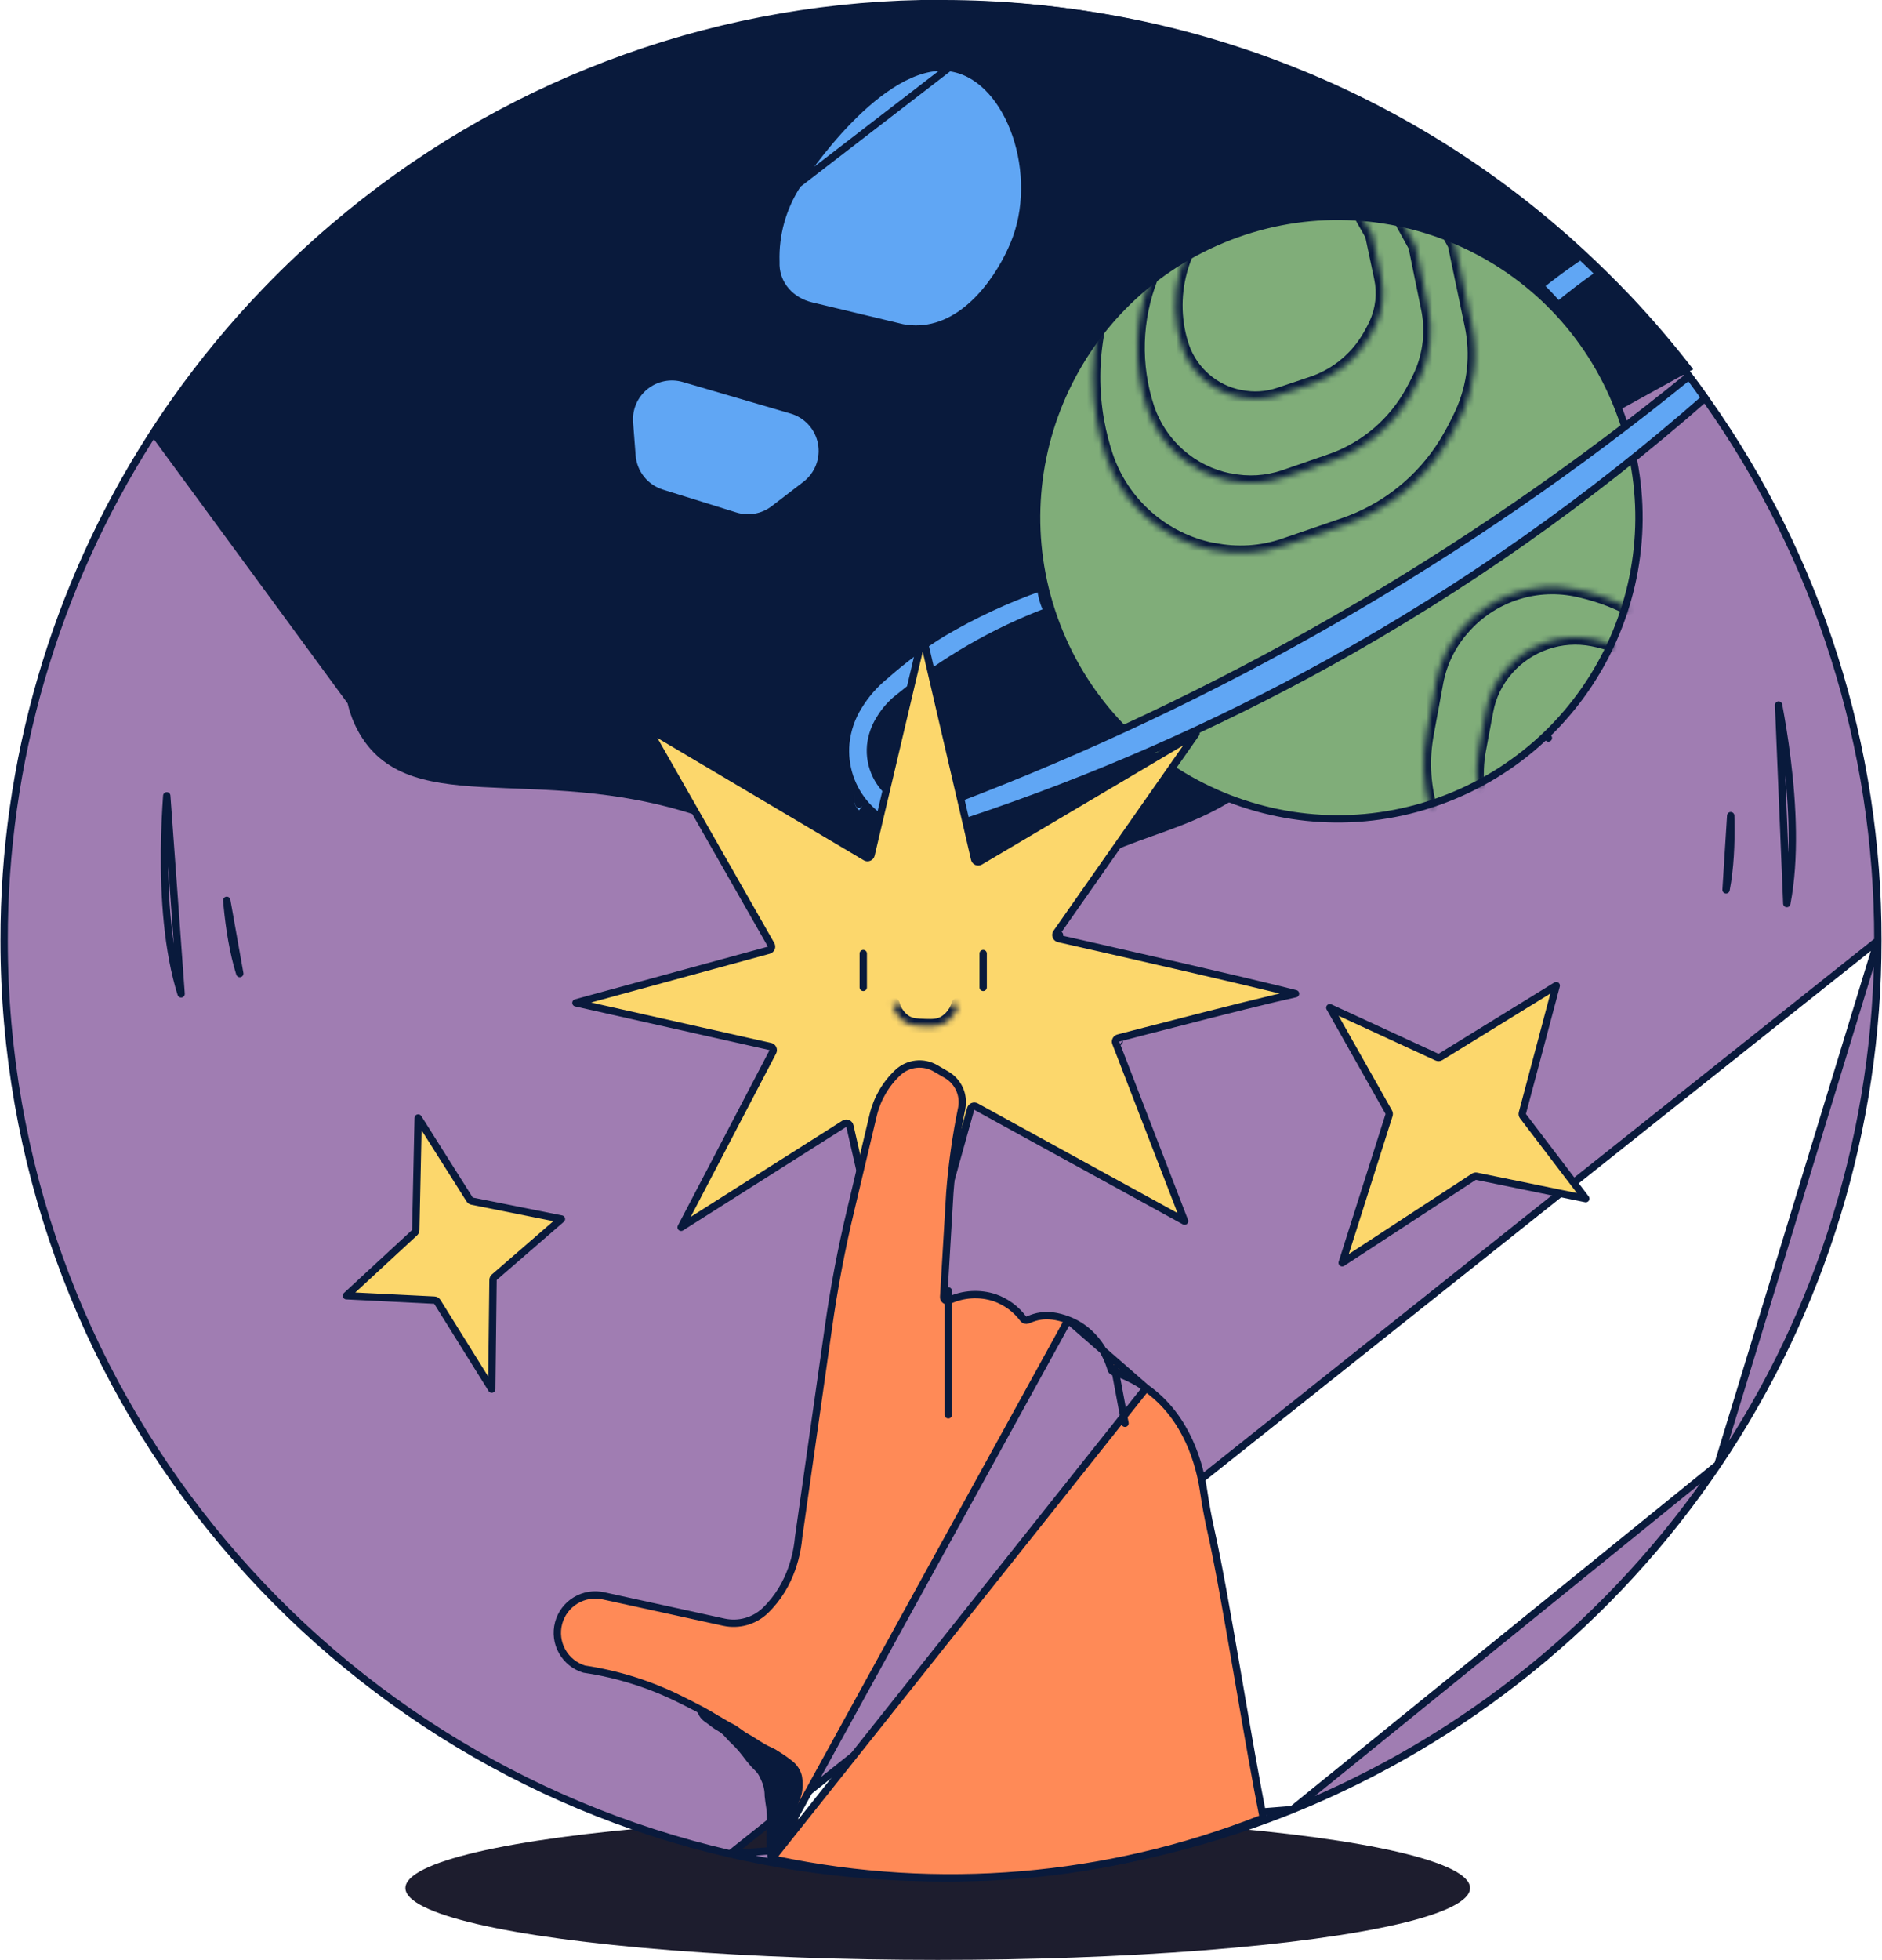
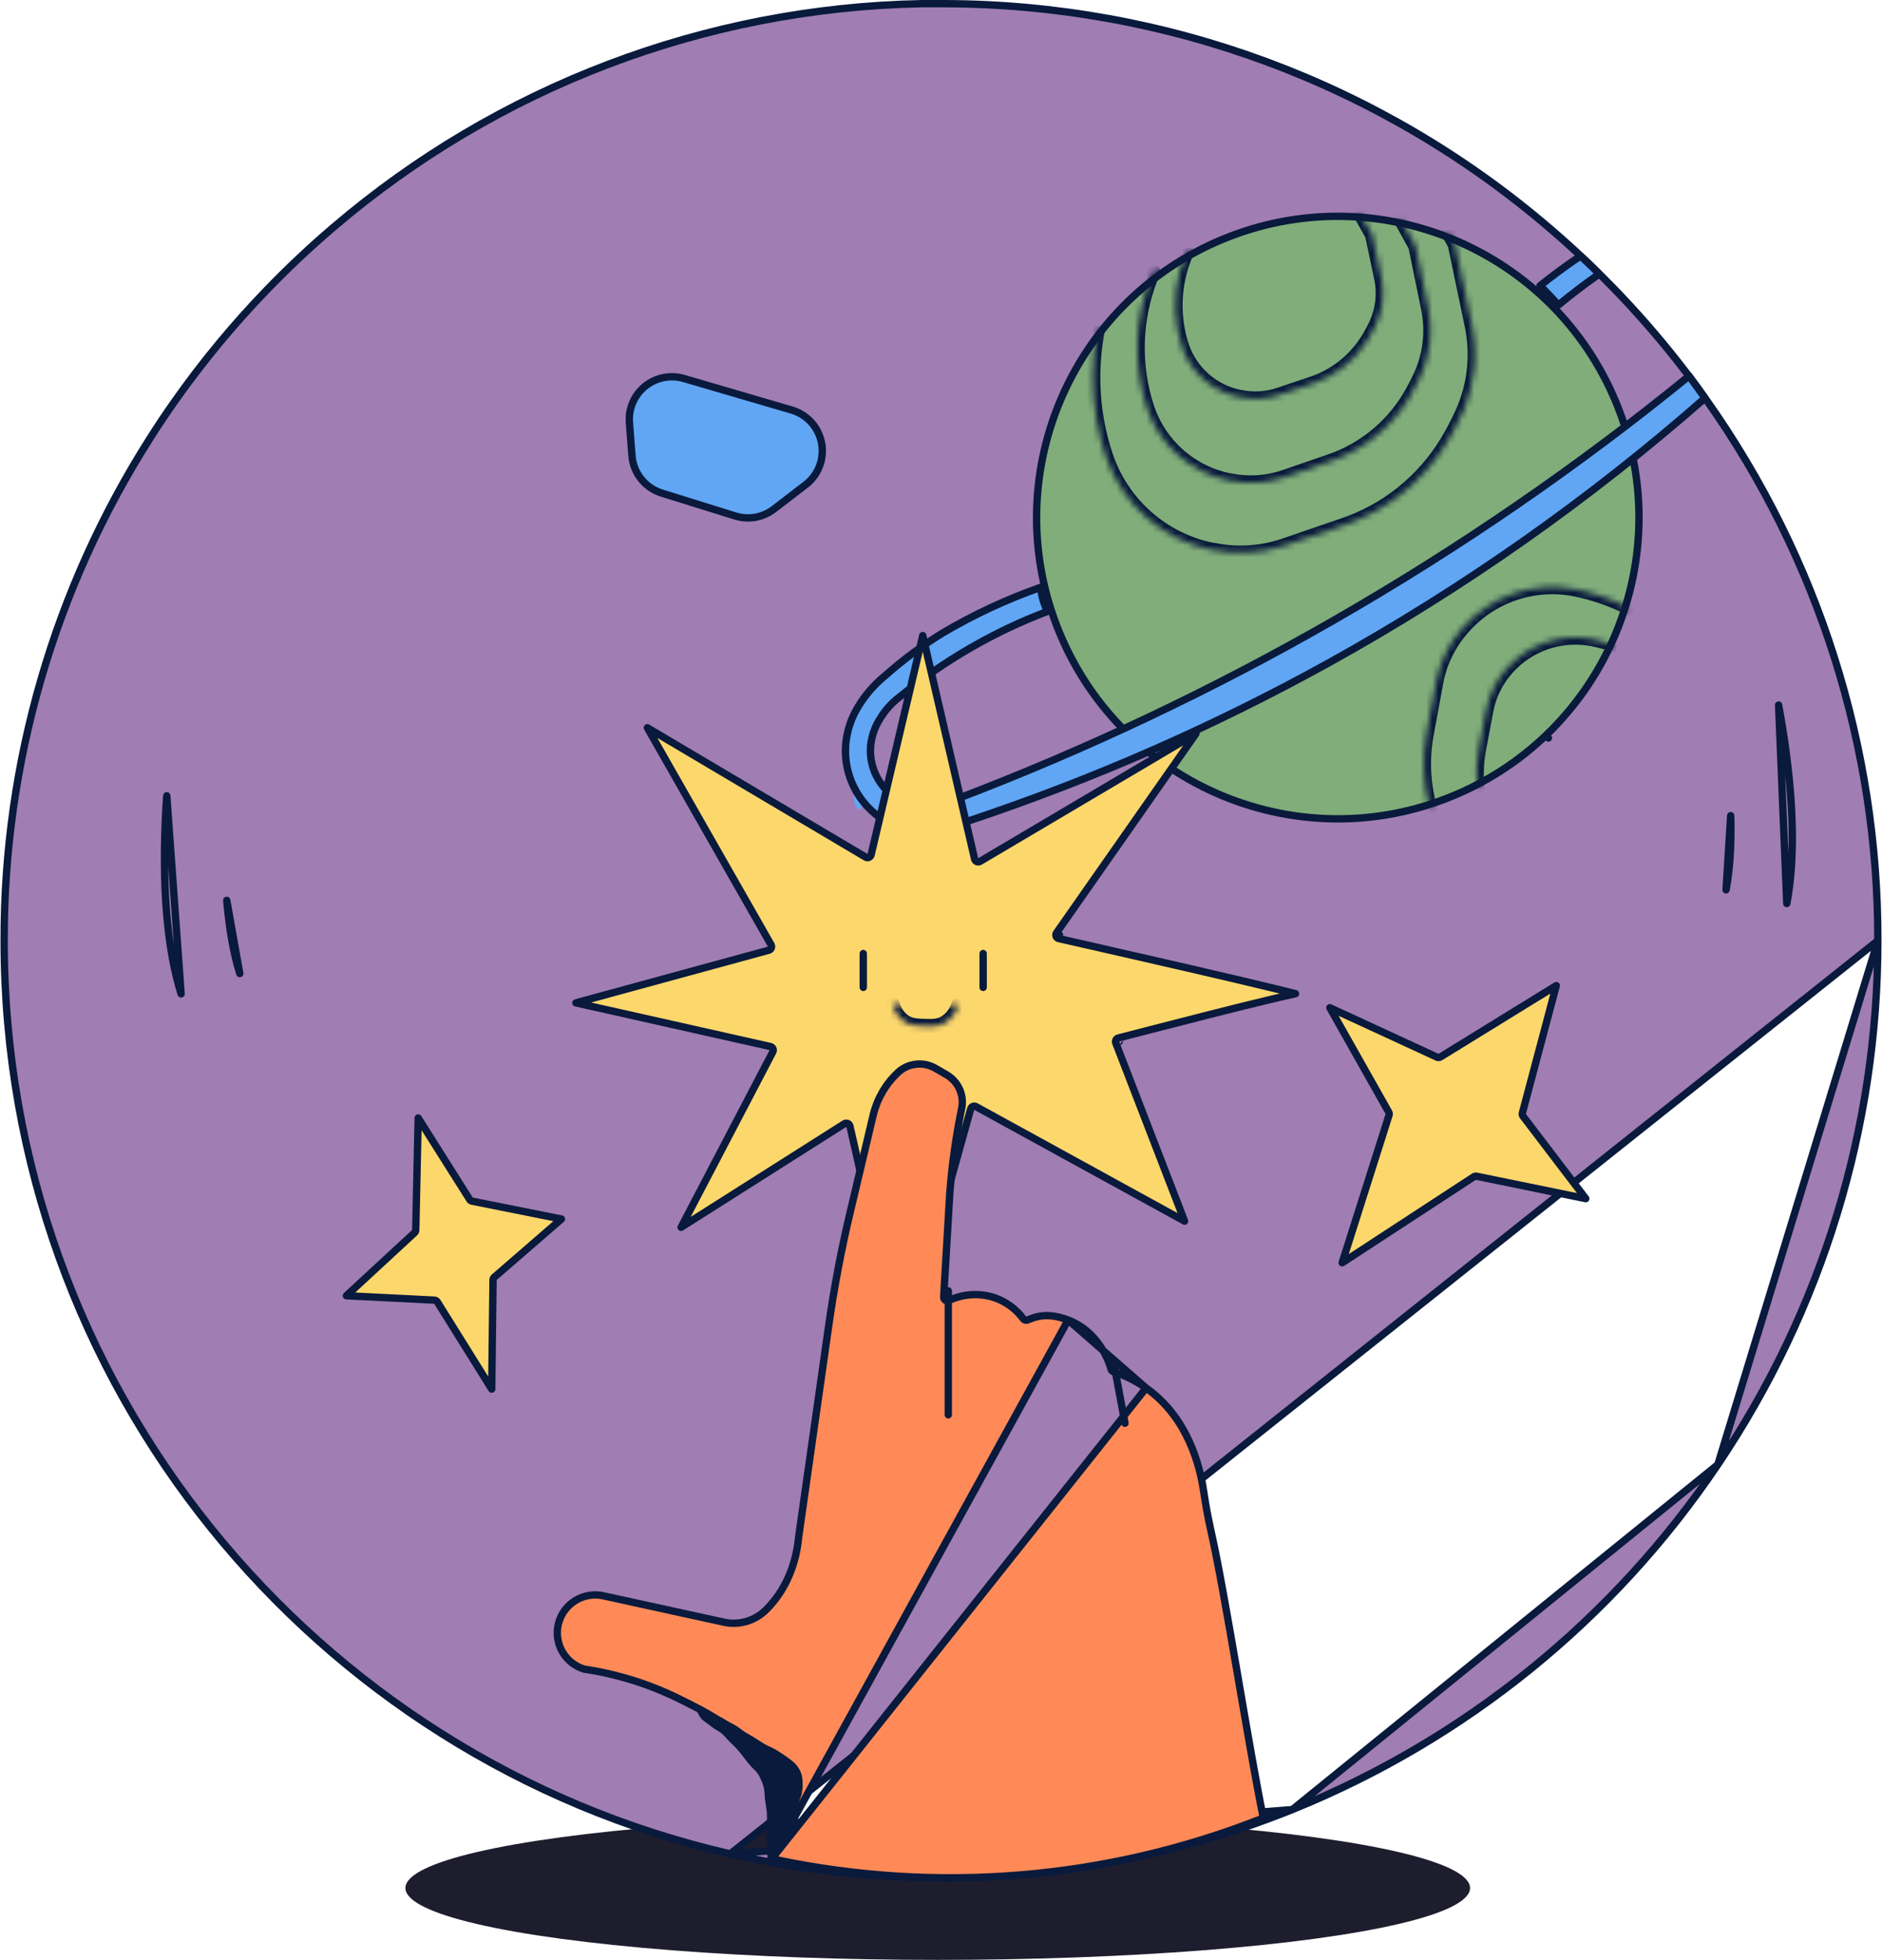
<svg xmlns="http://www.w3.org/2000/svg" width="316" height="329" viewBox="0 0 316 329" fill="none">
  <ellipse cx="157.452" cy="316.937" rx="89.378" ry="12.063" fill="#1D1D2E" />
  <path d="M315.302 157.902V157.901C315.36 125.45 305.335 93.784 286.614 67.279C285.51 65.717 284.384 64.184 283.224 62.665L283.221 62.661L282.992 62.355C282.991 62.354 282.99 62.353 282.99 62.353C279.678 58.035 276.148 53.89 272.413 49.934L272.413 49.934C271.321 48.776 270.212 47.639 269.088 46.524L269.085 46.521C267.764 45.195 266.421 43.905 265.058 42.649C265.052 42.643 265.046 42.638 265.04 42.632C264.881 42.473 264.722 42.327 264.551 42.17L264.549 42.168C263.096 40.823 261.613 39.508 260.099 38.224L260.097 38.223C231.808 14.027 195.827 0.696 158.602 0.617H158.031H158.028H158.025H158.022H158.02H158.017H158.014H158.011H158.008H158.006H158.003H158H157.997H157.994H157.992H157.989H157.986H157.983H157.98H157.978H157.975H157.972H157.969H157.966H157.964H157.961H157.958H157.955H157.952H157.949H157.947H157.944H157.941H157.938H157.935H157.933H157.93H157.927H157.924H157.921H157.919H157.916H157.913H157.91H157.907H157.905H157.902H157.899H157.896H157.893H157.891H157.888H157.885H157.882H157.879H157.877H157.874H157.871H157.868H157.865H157.863H157.86H157.857H157.854H157.852H157.849H157.846H157.843H157.84H157.838H157.835H157.832H157.829H157.826H157.824H157.821H157.818H157.815H157.812H157.81H157.807H157.804H157.801H157.798H157.796H157.793H157.79H157.787H157.785H157.782H157.779H157.776H157.773H157.771H157.768H157.765H157.762H157.759H157.757H157.754H157.751H157.748H157.746H157.743H157.74H157.737H157.734H157.732H157.729H157.726H157.723H157.721H157.718H157.715H157.712H157.709H157.707H157.704H157.701H157.698H157.695H157.693H157.69H157.687H157.684H157.682H157.679H157.676H157.673H157.67H157.668H157.665H157.662H157.659H157.657H157.654H157.651H157.648H157.645H157.643H157.64H157.637H157.634H157.632H157.629H157.626H157.623H157.621H157.618H157.615H157.612H157.609H157.607H157.604H157.601H157.598H157.596H157.593H157.59H157.587H157.585H157.582H157.579H157.576H157.573H157.571H157.568H157.565H157.562H157.56H157.557H157.554H157.551H157.549H157.546H157.543H157.54H157.537H157.535H157.532H157.529H157.526H157.524H157.521H157.518H157.515H157.513H157.51H157.507H157.504H157.502H157.499H157.496H157.493H157.49H157.488H157.485H157.482H157.479H157.477H157.474H157.471H157.468H157.466H157.463H157.46H157.457H157.455H157.452H157.449H157.446H157.444H157.441H157.438H157.435H157.432H157.43H157.427H157.424H157.421H157.419H157.416H157.413H157.41H157.408H157.405H157.402H157.399H157.397H157.394H157.391H157.388H157.386H157.383H157.38H157.377H157.375H157.372H157.369H157.366H157.364H157.361H157.358H157.355H157.353H157.35H157.347H157.344H157.342H157.339H157.336H157.333H157.331H157.328H157.325H157.322H157.32H157.317H157.314H157.311H157.309H157.306H157.303H157.3H157.298H157.295H157.292H157.289H157.287H157.284H157.281H157.278H157.276H157.273H157.27H157.267H157.265H157.262H157.259H157.256H157.254H157.251H157.248H157.245H157.243H157.24H157.237H157.234H157.232H157.229H157.226H157.223H157.221H157.218H157.215H157.212H157.21H157.207H157.204H157.201H157.199H157.196H157.193H157.19H157.188H157.185H157.182H157.179H157.177H157.174H157.171H157.168H157.166H157.163H157.16H157.157H157.155H157.152H157.149H157.147H157.144H157.141H157.138H157.136H157.133H157.13H157.127H157.125H157.122H157.119H157.116H157.114H157.111H157.108H157.105H157.103H157.1H157.097H157.094H157.092H157.089H157.086H157.083H157.081H157.078H157.075H157.073H157.07H157.067H157.064H157.062H157.059H157.056H157.053H157.051H157.048H157.045H157.042H157.04H157.037H157.034H157.031H157.029H157.026H157.023H157.02H157.018H157.015H157.012H157.01H157.007H157.004H157.001H156.999H156.996H156.993H156.99H156.988H156.985H156.982H156.979H156.977H156.974H156.971H156.968H156.966H156.963H156.96H156.958H156.955H156.952H156.949H156.947H156.944H156.941H156.938H156.936H156.933H156.93H156.927H156.925H156.922H156.919H156.917H156.914H156.911H156.908H156.906H156.903H156.9H156.897H156.895H156.892H156.889H156.886H156.884H156.881H156.878H156.876H156.873H156.87H156.867H156.865H156.862H156.859H156.856H156.854H156.851H156.848H156.845H156.843H156.84H156.837H156.835H156.832H156.829H156.826H156.824H156.821H156.818H156.815H156.813H156.81H156.807H156.804H156.802H156.799H156.796H156.794H156.791H156.788H156.785H156.783H156.78H156.777H156.774H156.772H156.769H156.766H156.763H156.761H156.758H156.755H156.753H156.75H156.747H156.744H156.742H156.739H156.736H156.733H156.731H156.728H156.725H156.723H156.72H156.717H156.714H156.712H156.709H156.706H156.703H156.701H156.698H156.695H156.692H156.69H156.687H156.684H156.682H156.679H156.676H156.673H156.671H156.668H156.665H156.662H156.66H156.657H156.654H156.652H156.649H156.646H156.643H156.641H156.638H156.635H156.632H156.63H156.627H156.624H156.621H156.619H154.655C118.418 1.336 83.553 14.599 56 38.145L55.999 38.146C52.07 41.494 48.319 45.022 44.746 48.731L44.746 48.731C39.114 54.568 33.941 60.83 29.272 67.461L29.272 67.462C27.866 69.454 26.509 71.484 25.201 73.551L25.2 73.552C9.151 98.747 0.649 128.008 0.696 157.88L0.696 157.881C0.696 232.615 52.776 295.155 122.615 311.206L315.302 157.902ZM315.302 157.902C315.306 189.243 305.949 219.871 288.432 245.86M315.302 157.902L288.432 245.86M288.432 245.86C270.916 271.849 246.037 292.014 216.986 303.771L288.432 245.86ZM123.992 311.516L122.618 311.206L216.984 303.772L216.777 303.855L216.774 303.856L215.669 304.292C187.002 315.535 155.676 318.162 125.536 311.853L125.532 311.852C125.016 311.748 124.506 311.636 123.996 311.517L123.992 311.516Z" fill="#A07DB2" stroke="#091A3C" stroke-width="1.233" stroke-linecap="round" stroke-linejoin="round" />
-   <path d="M284.3 61.994L260.449 75.163C253.96 84.342 243.079 89.772 234.055 92.547L228.979 95.865C227.362 106.795 223.33 120.479 212.4 130.223C199.69 141.577 187.122 139.092 175.196 150.467C168.841 156.546 162.126 167.06 160.644 186.526C159.076 178.435 154.854 163.303 142.024 151.222C140.57 149.852 133.975 143.766 122.557 138.965C93.989 126.961 71.013 138.011 61.262 124.539C59.877 122.597 58.893 120.398 58.367 118.072L25.513 73.292C26.826 71.216 28.189 69.177 29.601 67.177C34.289 60.52 39.482 54.233 45.135 48.374C48.722 44.655 52.488 41.125 56.433 37.783C84.096 14.142 119.101 0.826 155.482 0.106H157.452C157.918 0.106 158.384 0.106 158.864 0.106H159.436C196.808 0.185 232.93 13.569 261.331 37.86C262.852 39.15 264.342 40.471 265.801 41.821C268.517 44.33 271.148 46.919 273.695 49.588C277.439 53.541 280.979 57.681 284.3 61.994Z" fill="#091A3C" />
  <path d="M123.448 86.613L123.447 86.613L111.112 82.772C111.112 82.772 111.112 82.772 111.112 82.772C109.748 82.346 108.543 81.522 107.652 80.405C106.761 79.288 106.225 77.93 106.113 76.506C106.113 76.506 106.113 76.505 106.113 76.505L105.683 70.93C105.683 70.93 105.683 70.929 105.683 70.929C105.597 69.778 105.791 68.623 106.249 67.564C106.707 66.504 107.414 65.571 108.311 64.844C109.208 64.117 110.267 63.618 111.399 63.389C112.53 63.161 113.7 63.21 114.809 63.532C114.809 63.532 114.809 63.532 114.809 63.532L132.912 68.828L132.913 68.828C134.18 69.196 135.321 69.907 136.209 70.883C137.097 71.858 137.697 73.061 137.944 74.356C138.191 75.653 138.075 76.991 137.608 78.225C137.141 79.459 136.342 80.539 135.3 81.347C135.3 81.347 135.299 81.347 135.299 81.348L129.949 85.456L129.948 85.456C129.038 86.157 127.971 86.628 126.84 86.83C125.708 87.031 124.545 86.957 123.448 86.613Z" fill="#60A6F4" stroke="#091A3C" stroke-width="1.233" stroke-linecap="round" stroke-linejoin="round" />
-   <path d="M133.901 30.957C133.886 30.997 133.867 31.034 133.844 31.07C131.377 34.894 130.133 39.379 130.277 43.927C130.277 43.934 130.278 43.94 130.278 43.947V44.563C130.405 47.784 132.732 50.523 136.23 51.361L151.483 55.016C152.92 55.295 154.395 55.312 155.838 55.067L155.839 55.067C159.709 54.412 162.959 51.909 165.488 48.889C168.014 45.872 169.768 42.399 170.655 39.932L170.655 39.931C172.781 34.041 172.384 27.149 170.205 21.584C168.018 15.998 164.114 11.917 159.356 11.345L133.901 30.957ZM133.901 30.957L133.913 30.925M133.901 30.957L133.913 30.925M133.913 30.925C134.391 30.188 137.786 25.044 142.523 20.195C144.96 17.7 147.734 15.302 150.631 13.621C153.531 11.938 156.501 11.003 159.356 11.344L133.913 30.925Z" fill="#60A6F4" stroke="#091A3C" stroke-width="1.233" stroke-linecap="round" stroke-linejoin="round" />
-   <path d="M132.944 153.016C133.876 153.531 134.081 153.171 135.013 153.686C135.945 154.202 136.793 155.346 137.76 155.204C138.856 154.989 139.863 154.453 140.655 153.665C141.33 152.819 141.732 151.787 141.806 150.707H141.933C142.143 149.801 142.126 148.858 141.883 147.96C141.552 147.19 140.471 146.731 139.765 146.223C138.911 145.609 138.523 146.152 137.647 145.517C136.644 144.811 135.776 143.646 134.632 143.801C133.327 143.933 132.109 144.515 131.186 145.446C131.116 145.538 131.892 146.152 131.786 146.244C131.179 146.986 130.565 147.656 130.473 148.504C130.49 149.395 130.773 150.26 131.285 150.989C131.61 151.823 132.191 152.532 132.944 153.016Z" fill="#60A6F4" />
+   <path d="M132.944 153.016C133.876 153.531 134.081 153.171 135.013 153.686C135.945 154.202 136.793 155.346 137.76 155.204C138.856 154.989 139.863 154.453 140.655 153.665C141.33 152.819 141.732 151.787 141.806 150.707H141.933C142.143 149.801 142.126 148.858 141.883 147.96C141.552 147.19 140.471 146.731 139.765 146.223C138.911 145.609 138.523 146.152 137.647 145.517C136.644 144.811 135.776 143.646 134.632 143.801C133.327 143.933 132.109 144.515 131.186 145.446C131.179 146.986 130.565 147.656 130.473 148.504C130.49 149.395 130.773 150.26 131.285 150.989C131.61 151.823 132.191 152.532 132.944 153.016Z" fill="#60A6F4" />
  <path d="M141.301 148.169C141.477 148.848 141.509 149.556 141.396 150.246C141.279 150.35 141.202 150.498 141.191 150.665C141.126 151.608 140.779 152.51 140.195 153.253C139.498 153.937 138.616 154.404 137.658 154.596C137.444 154.622 137.174 154.517 136.74 154.196C136.601 154.093 136.47 153.988 136.329 153.875C136.251 153.811 136.169 153.746 136.081 153.676C135.849 153.494 135.59 153.301 135.312 153.147C134.751 152.837 134.381 152.784 134.062 152.74L134.051 152.739C133.811 152.706 133.615 152.679 133.26 152.486C132.625 152.073 132.135 151.471 131.86 150.765C131.842 150.719 131.818 150.675 131.79 150.635C131.356 150.017 131.113 149.287 131.091 148.533C131.128 148.255 131.249 147.98 131.452 147.673C131.629 147.403 131.844 147.143 132.091 146.844C132.143 146.782 132.196 146.718 132.25 146.651C132.367 146.521 132.411 146.363 132.413 146.231C132.415 146.1 132.377 145.997 132.355 145.946C132.311 145.842 132.247 145.757 132.211 145.712C132.159 145.645 132.094 145.574 132.033 145.51C132.791 144.896 133.715 144.513 134.694 144.415C134.701 144.414 134.708 144.413 134.715 144.412C135.042 144.368 135.378 144.499 135.825 144.831C136.03 144.984 136.234 145.159 136.46 145.352C136.477 145.367 136.495 145.382 136.512 145.397C136.75 145.601 137.012 145.824 137.288 146.019C137.561 146.216 137.814 146.334 138.062 146.403C138.3 146.469 138.512 146.483 138.666 146.493L138.674 146.493L138.686 146.494C138.959 146.512 139.125 146.522 139.405 146.724C139.603 146.866 139.821 147.001 140.024 147.126C140.037 147.133 140.049 147.141 140.061 147.148C140.257 147.269 140.442 147.383 140.616 147.502C140.978 147.751 141.2 147.965 141.301 148.169Z" stroke="#091A3C" stroke-width="1.233" stroke-linecap="round" stroke-linejoin="round" />
  <path d="M144.249 136.006L144.955 135.067C145.626 135.575 146.113 136.564 146.854 136.38C147.271 136.248 147.656 136.033 147.988 135.748C148.319 135.462 148.589 135.113 148.782 134.721L148.605 134.643C148.821 134.214 148.916 133.734 148.881 133.255C148.847 132.776 148.683 132.315 148.409 131.921C148.134 131.527 147.758 131.214 147.32 131.016C146.883 130.818 146.4 130.742 145.922 130.795L145.958 131.212C144.75 131.296 143.797 131.784 143.507 132.751C143.218 133.718 143.289 135.272 144.249 136.006Z" fill="#60A6F4" />
-   <path d="M146.426 131.613C146.475 131.555 146.513 131.49 146.538 131.42C146.719 131.449 146.897 131.501 147.066 131.578C147.402 131.73 147.691 131.971 147.903 132.274C148.114 132.577 148.24 132.931 148.266 133.3C148.293 133.668 148.22 134.037 148.054 134.367C147.985 134.505 147.97 134.664 148.012 134.812C147.89 134.984 147.746 135.142 147.585 135.28C147.324 135.506 147.02 135.677 146.693 135.785C146.652 135.791 146.555 135.779 146.306 135.539C146.212 135.448 146.123 135.352 146.02 135.241C145.976 135.194 145.93 135.144 145.88 135.09C145.724 134.924 145.538 134.736 145.327 134.576C145.197 134.477 145.032 134.434 144.87 134.456C144.707 134.479 144.561 134.565 144.462 134.696L144.222 135.016C144.127 134.826 144.058 134.606 144.017 134.363C143.932 133.858 143.98 133.323 144.098 132.928C144.279 132.325 144.898 131.904 146.001 131.827C146.165 131.815 146.318 131.738 146.426 131.613Z" stroke="#091A3C" stroke-width="1.233" stroke-linecap="round" stroke-linejoin="round" />
  <path d="M271.335 67.537C282.021 93.335 269.77 122.911 243.972 133.597C218.174 144.283 188.597 132.032 177.912 106.234C167.226 80.436 179.476 50.86 205.275 40.174C231.073 29.488 260.649 41.739 271.335 67.537Z" fill="#80AD79" stroke="#091A3C" stroke-width="1.233" stroke-linecap="round" stroke-linejoin="round" />
  <path d="M260.048 49.459C259.517 48.903 259.044 48.427 258.576 47.97C260.614 46.338 262.882 44.647 265.386 42.964C266.448 43.95 267.498 44.957 268.534 45.986C266.008 47.745 263.716 49.51 261.643 51.22C261.146 50.65 260.618 50.057 260.048 49.459Z" fill="#60A6F4" stroke="#091A3C" stroke-width="1.233" stroke-linecap="round" stroke-linejoin="round" />
  <path d="M162.701 137.78C162.661 137.793 162.622 137.811 162.585 137.833C160.472 139.072 158.071 139.734 155.622 139.753C153.72 139.747 151.84 139.345 150.102 138.572C148.362 137.799 146.803 136.673 145.523 135.264C144.243 133.856 143.27 132.196 142.666 130.391C142.063 128.587 141.842 126.676 142.017 124.782C142.238 122.556 142.973 120.413 144.163 118.52L144.164 118.52L144.168 118.513C145.346 116.584 146.844 114.87 148.599 113.445C148.606 113.439 148.613 113.433 148.62 113.427C151.636 110.745 154.885 108.336 158.328 106.23C163.537 103.156 169.032 100.599 174.737 98.594C174.863 99.999 175.254 101.367 175.889 102.626C166.892 106.033 158.507 110.881 151.063 116.979C149.73 117.984 148.604 119.238 147.749 120.671C146.894 122.013 146.362 123.534 146.192 125.116L146.192 125.116L146.191 125.124C146.027 126.864 146.347 128.615 147.116 130.185C147.884 131.755 149.071 133.081 150.546 134.019C152.021 134.956 153.726 135.468 155.474 135.497C157.204 135.527 158.908 135.082 160.403 134.213C182.421 125.837 203.742 115.734 224.167 103.997C245.048 91.998 264.924 78.329 283.599 63.125C284.523 64.365 285.401 65.587 286.28 66.826C266.871 83.862 245.688 98.765 223.095 111.276C203.817 121.94 183.601 130.812 162.701 137.78Z" fill="#60A6F4" stroke="#091A3C" stroke-width="1.233" stroke-linecap="round" stroke-linejoin="round" />
  <path d="M69.611 206.926C69.733 206.812 69.805 206.654 69.808 206.486L70.216 187.675L78.859 201.358C78.95 201.501 79.094 201.601 79.26 201.634L94.266 204.635L82.995 214.402C82.862 214.518 82.784 214.685 82.782 214.861C82.706 220.969 82.634 227.078 82.565 233.187L73.429 218.538C73.322 218.367 73.138 218.259 72.937 218.249L58.161 217.51L69.611 206.926Z" fill="#FCD76C" stroke="#091A3C" stroke-width="1.233" stroke-linecap="round" stroke-linejoin="round" />
  <path d="M241.281 177.462C241.469 177.549 241.687 177.536 241.863 177.427L261.305 165.451C259.409 172.583 257.513 179.713 255.616 186.841C255.567 187.025 255.606 187.221 255.722 187.373L266.263 201.211L247.926 197.453C247.767 197.42 247.601 197.452 247.465 197.541L225.359 211.98L233.23 187.186C233.282 187.023 233.264 186.846 233.18 186.696L223.286 169.16L241.281 177.462Z" fill="#FCD76C" stroke="#091A3C" stroke-width="1.233" stroke-linecap="round" stroke-linejoin="round" />
  <path d="M129.098 159.504C129.281 159.454 129.432 159.321 129.505 159.145C129.578 158.969 129.565 158.769 129.471 158.604C122.545 146.456 115.62 134.311 108.694 122.167L145.347 143.885C145.516 143.985 145.723 143.999 145.903 143.922C146.084 143.845 146.217 143.687 146.262 143.496L154.935 106.691L163.645 144.207C163.689 144.398 163.822 144.557 164.003 144.634C164.184 144.712 164.39 144.698 164.559 144.598L200.811 123.146L177.395 156.6C177.278 156.768 177.251 156.984 177.326 157.176C177.4 157.367 177.564 157.509 177.765 157.555L177.901 156.953C177.765 157.555 177.765 157.555 177.765 157.555L177.767 157.555L177.773 157.556L177.797 157.562L177.892 157.583L178.262 157.667C178.587 157.74 179.062 157.848 179.667 157.985C180.876 158.259 182.601 158.65 184.664 159.12C188.79 160.059 194.269 161.311 199.681 162.563C205.094 163.816 210.437 165.067 214.291 166.006C215.545 166.311 216.638 166.582 217.524 166.809C216.563 167.017 215.381 167.288 214.05 167.603C210.925 168.343 206.962 169.329 203.069 170.314C199.175 171.3 195.349 172.285 192.496 173.024C191.07 173.393 189.886 173.701 189.06 173.917C188.85 173.971 188.664 174.02 188.502 174.062C188.345 174.103 188.211 174.138 188.102 174.167L187.85 174.233L187.785 174.25L187.769 174.254L187.765 174.255L187.764 174.255C187.763 174.255 187.763 174.255 187.92 174.852L187.763 174.255C187.593 174.3 187.451 174.415 187.371 174.571C187.291 174.727 187.281 174.91 187.344 175.074L198.901 204.989L163.878 185.764C163.713 185.673 163.516 185.663 163.342 185.736C163.169 185.809 163.038 185.957 162.988 186.139L151.469 227.457L142.704 189.027C142.66 188.831 142.523 188.67 142.338 188.594C142.153 188.517 141.942 188.536 141.773 188.643L114.364 206.024L129.764 176.564C129.853 176.394 129.857 176.193 129.777 176.019C129.696 175.845 129.539 175.718 129.353 175.677L96.702 168.347L129.098 159.504Z" fill="#FCD76C" stroke="#091A3C" stroke-width="1.233" stroke-linecap="round" stroke-linejoin="round" />
  <path d="M144.949 160.067V165.75" stroke="#091A3C" stroke-width="1.233" stroke-linecap="round" stroke-linejoin="round" />
  <path d="M165.079 160.067V165.75" stroke="#091A3C" stroke-width="1.233" stroke-linecap="round" stroke-linejoin="round" />
  <mask id="path-18-inside-1_114_1282" fill="white">
    <path d="M149.856 168.624C150.163 169.823 150.899 170.868 151.925 171.561C152.948 172.204 153.951 172.218 155.278 172.268C156.606 172.317 157.587 172.31 158.639 171.724C159.773 171.029 160.603 169.932 160.962 168.652" />
  </mask>
  <path d="M151.05 168.318C150.881 167.658 150.21 167.261 149.55 167.43C148.89 167.599 148.492 168.271 148.661 168.93L151.05 168.318ZM151.925 171.561L151.234 172.583C151.246 172.591 151.257 172.598 151.269 172.606L151.925 171.561ZM158.639 171.724L159.239 172.801C159.254 172.793 159.269 172.784 159.283 172.775L158.639 171.724ZM162.149 168.986C162.334 168.33 161.951 167.65 161.296 167.465C160.64 167.281 159.959 167.663 159.775 168.319L162.149 168.986ZM148.661 168.93C149.044 170.421 149.959 171.721 151.234 172.583L152.615 170.54C151.84 170.016 151.283 169.225 151.05 168.318L148.661 168.93ZM151.269 172.606C152.621 173.454 153.976 173.453 155.233 173.5L155.324 171.035C153.926 170.983 153.276 170.954 152.58 170.517L151.269 172.606ZM155.233 173.5C156.563 173.549 157.859 173.57 159.239 172.801L158.039 170.647C157.315 171.05 156.649 171.085 155.324 171.035L155.233 173.5ZM159.283 172.775C160.682 171.919 161.706 170.565 162.149 168.986L159.775 168.319C159.5 169.3 158.864 170.14 157.995 170.672L159.283 172.775Z" fill="#091A3C" mask="url(#path-18-inside-1_114_1282)" />
  <path d="M129.586 312.027C130.107 309.494 131.241 301.521 126.166 294.096L126.166 294.096C123.188 289.743 119.128 287.718 114.495 285.406C114.396 285.357 114.297 285.307 114.197 285.257L114.197 285.257C109.126 282.732 103.689 281.023 98.085 280.192C96.516 279.714 95.192 278.648 94.39 277.217C93.58 275.773 93.364 274.07 93.789 272.47C94.213 270.87 95.245 269.498 96.664 268.646C98.083 267.793 99.778 267.526 101.39 267.903L101.39 267.903L101.398 267.905L121.564 272.318L121.566 272.318C122.789 272.582 124.058 272.543 125.262 272.204C126.466 271.866 127.569 271.238 128.476 270.376L128.478 270.374C133.037 265.99 133.889 260.304 134.1 257.997L139.083 222.97L139.083 222.968C140.022 216.252 141.284 209.592 142.871 202.988L142.871 202.986L146.62 187.165C146.62 187.164 146.62 187.164 146.62 187.163C147.276 184.44 148.714 181.967 150.757 180.049C151.594 179.265 152.662 178.772 153.803 178.644C154.943 178.517 156.094 178.761 157.084 179.341L157.086 179.342L158.955 180.428C158.955 180.428 158.955 180.428 158.955 180.428C159.899 180.983 160.648 181.815 161.101 182.811C161.553 183.806 161.688 184.916 161.486 185.991C160.517 190.698 159.846 195.463 159.478 200.255L159.478 200.255L159.478 200.265C159.129 206.079 158.786 211.895 158.447 217.714C158.434 217.93 158.536 218.138 158.716 218.26C158.896 218.382 159.126 218.4 159.323 218.308C161.741 217.178 164.499 217.015 167.032 217.853C168.941 218.527 170.606 219.754 171.813 221.379C171.977 221.599 172.266 221.685 172.522 221.59C172.623 221.552 172.728 221.511 172.84 221.466C173.344 221.266 173.979 221.014 174.87 220.903C175.944 220.77 177.405 220.848 179.346 221.587L129.586 312.027ZM129.586 312.027L130.387 312.199C130.388 312.199 130.388 312.199 130.389 312.2C157.546 317.885 185.772 315.518 211.602 305.387C211.602 305.387 211.602 305.387 211.603 305.387L212.122 305.182C210.919 299.284 209.489 290.967 208.059 282.65C207.936 281.934 207.813 281.219 207.69 280.505C206.095 271.238 204.525 262.237 203.29 256.813L203.29 256.81C202.813 254.669 202.422 252.507 202.102 250.341L202.102 250.34C201.467 245.996 199.398 237.91 192.437 233.004M129.586 312.027L192.437 233.004M192.437 233.004C190.754 231.824 188.906 230.9 186.952 230.261C186.752 230.196 186.6 230.034 186.547 229.831C186.39 229.233 184.818 223.682 179.347 221.588L192.437 233.004Z" fill="#FF8A57" stroke="#091A3C" stroke-width="1.233" stroke-linecap="round" stroke-linejoin="round" />
  <path d="M159.225 237.499V216.698" stroke="#091A3C" stroke-width="1.233" stroke-linecap="round" stroke-linejoin="round" />
  <mask id="path-22-inside-2_114_1282" fill="white">
-     <path d="M173.043 221.032C173.589 226.21 174.13 231.372 174.667 236.517L173.043 221.032Z" />
-   </mask>
+     </mask>
  <path d="M174.269 220.903C174.198 220.226 173.591 219.735 172.914 219.806C172.236 219.878 171.745 220.485 171.817 221.162L174.269 220.903ZM173.441 236.645C173.511 237.322 174.118 237.814 174.795 237.743C175.472 237.673 175.964 237.066 175.893 236.389L173.441 236.645ZM171.817 221.162C172.363 226.339 172.904 231.5 173.441 236.645L175.893 236.389C175.357 231.244 174.815 226.082 174.269 220.903L171.817 221.162Z" fill="#091A3C" mask="url(#path-22-inside-2_114_1282)" />
  <path d="M187.171 229.696L188.894 238.918" stroke="#091A3C" stroke-width="1.233" stroke-linecap="round" stroke-linejoin="round" />
  <path d="M117.143 287.525C116.514 286.211 118.986 287.306 120.581 288.033C121.358 288.379 122.184 288.986 123.144 289.445C123.978 289.848 124.705 290.589 125.594 291.055C126.484 291.521 127.55 292.284 128.391 292.771C129.231 293.258 129.88 293.421 130.629 293.95C131.465 294.452 132.267 295.008 133.03 295.617C133.814 296.23 134.377 297.083 134.632 298.045C134.834 299.111 134.817 300.206 134.583 301.265C134.248 302.274 133.859 303.264 133.418 304.231C133.022 305.198 132.472 306.321 132.027 307.246C131.582 308.171 131.173 309.124 130.735 309.95C130.254 310.88 129.643 311.736 128.92 312.492C128.793 311.122 128.864 311.115 128.737 309.738C128.609 308.361 128.864 305.378 128.737 304.008C128.609 302.638 129.04 306.822 128.92 305.481C128.8 304.139 128.518 302.847 128.391 301.498C128.399 300.536 128.181 299.586 127.755 298.723C127.148 297.311 126.872 297.417 125.884 296.266C124.895 295.115 124.973 295.052 123.992 293.901C123.01 292.75 122.883 292.849 121.873 291.691C120.864 290.533 120.673 290.773 119.466 289.855C118.174 288.81 117.806 288.888 117.143 287.525Z" fill="#091A3C" />
  <mask id="path-26-inside-3_114_1282" fill="white">
    <path d="M184.276 55.392C183.299 60.483 183.268 65.711 184.185 70.813C184.544 72.768 185.039 74.696 185.667 76.582C187.001 80.538 189.35 84.075 192.478 86.839C195.607 89.603 199.406 91.498 203.496 92.335H203.673C207.668 93.168 211.815 92.91 215.676 91.586L225.561 88.197C232.771 85.766 238.898 80.88 242.874 74.393L242.966 74.245C243.912 72.665 244.77 71.034 245.536 69.359C247.636 64.713 248.198 59.518 247.139 54.531C246.198 50.031 245.256 45.535 244.315 41.045C243.976 40.437 243.651 39.837 243.319 39.237" />
  </mask>
  <path d="M185.487 55.625C185.616 54.956 185.178 54.31 184.509 54.181C183.84 54.053 183.194 54.491 183.065 55.16L185.487 55.625ZM184.185 70.813L182.971 71.031L182.972 71.036L184.185 70.813ZM185.667 76.582L184.497 76.971L184.499 76.976L185.667 76.582ZM203.496 92.335L203.249 93.543C203.33 93.559 203.413 93.568 203.496 93.568V92.335ZM203.673 92.335L203.924 91.127C203.842 91.11 203.757 91.102 203.673 91.102V92.335ZM215.676 91.586L216.076 92.753L216.076 92.753L215.676 91.586ZM225.561 88.197L225.167 87.028L225.161 87.031L225.561 88.197ZM242.874 74.393L241.826 73.744L241.823 73.749L242.874 74.393ZM242.966 74.245L244.015 74.894C244.018 74.889 244.021 74.883 244.024 74.878L242.966 74.245ZM245.536 69.359L246.658 69.871L246.66 69.867L245.536 69.359ZM247.139 54.531L245.932 54.783L245.933 54.787L247.139 54.531ZM244.315 41.045L245.522 40.792C245.496 40.67 245.452 40.552 245.392 40.444L244.315 41.045ZM244.398 38.64C244.069 38.044 243.318 37.828 242.723 38.158C242.127 38.487 241.911 39.238 242.24 39.834L244.398 38.64ZM183.065 55.16C182.06 60.4 182.028 65.78 182.971 71.031L185.398 70.595C184.508 65.642 184.539 60.567 185.487 55.625L183.065 55.16ZM182.972 71.036C183.342 73.048 183.851 75.031 184.497 76.971L186.837 76.192C186.227 74.361 185.746 72.489 185.397 70.59L182.972 71.036ZM184.499 76.976C185.902 81.136 188.371 84.856 191.662 87.763L193.295 85.915C190.328 83.294 188.101 79.939 186.836 76.188L184.499 76.976ZM191.662 87.763C194.952 90.67 198.947 92.663 203.249 93.543L203.743 91.127C199.864 90.333 196.261 88.536 193.295 85.915L191.662 87.763ZM203.496 93.568H203.673V91.102H203.496V93.568ZM203.421 93.542C207.633 94.421 212.005 94.148 216.076 92.753L215.276 90.42C211.625 91.671 207.703 91.916 203.924 91.127L203.421 93.542ZM216.076 92.753L225.961 89.363L225.161 87.031L215.276 90.42L216.076 92.753ZM225.955 89.365C233.439 86.842 239.799 81.771 243.926 75.037L241.823 73.749C237.998 79.99 232.103 84.689 225.167 87.028L225.955 89.365ZM243.923 75.042L244.015 74.894L241.918 73.596L241.826 73.744L243.923 75.042ZM244.024 74.878C244.994 73.259 245.873 71.588 246.658 69.871L244.415 68.846C243.668 70.479 242.831 72.07 241.908 73.611L244.024 74.878ZM246.66 69.867C248.868 64.981 249.458 59.519 248.345 54.275L245.933 54.787C246.937 59.517 246.404 64.444 244.413 68.851L246.66 69.867ZM248.346 54.278C247.405 49.778 246.463 45.282 245.522 40.792L243.108 41.298C244.049 45.788 244.991 50.283 245.932 54.783L248.346 54.278ZM245.392 40.444C245.052 39.835 244.74 39.258 244.398 38.64L242.24 39.834C242.562 40.417 242.9 41.04 243.238 41.646L245.392 40.444Z" fill="#091A3C" mask="url(#path-26-inside-3_114_1282)" />
  <mask id="path-28-inside-4_114_1282" fill="white">
    <path d="M235.22 36.815L237.692 41.306C238.398 44.759 239.104 48.197 239.81 51.65C240.623 55.48 240.192 59.47 238.581 63.039C237.991 64.324 237.331 65.576 236.604 66.788C236.604 66.831 236.562 66.866 236.534 66.901C233.479 71.877 228.777 75.625 223.245 77.493L215.697 80.098C212.723 81.115 209.531 81.312 206.455 80.67H206.334C203.193 80.029 200.274 78.577 197.868 76.457C195.463 74.338 193.654 71.625 192.622 68.589C190.231 61.375 190.451 53.55 193.244 46.481C193.385 46.136 193.505 45.839 193.618 45.578" />
  </mask>
  <path d="M236.301 36.221C235.972 35.624 235.223 35.407 234.626 35.735C234.029 36.063 233.812 36.813 234.14 37.41L236.301 36.221ZM237.692 41.306L238.9 41.059C238.875 40.937 238.832 40.82 238.772 40.711L237.692 41.306ZM239.81 51.65L238.602 51.897L238.604 51.906L239.81 51.65ZM238.581 63.039L239.702 63.554L239.705 63.547L238.581 63.039ZM236.604 66.788L235.547 66.155C235.432 66.346 235.371 66.565 235.371 66.788H236.604ZM236.534 66.901L235.571 66.131C235.539 66.171 235.51 66.213 235.483 66.256L236.534 66.901ZM223.245 77.493L222.851 76.324L222.843 76.327L223.245 77.493ZM215.697 80.098L216.096 81.265L216.099 81.264L215.697 80.098ZM206.455 80.67L206.706 79.463C206.624 79.446 206.539 79.437 206.455 79.437V80.67ZM206.334 80.67L206.088 81.878C206.169 81.895 206.252 81.903 206.334 81.903V80.67ZM192.622 68.589L191.452 68.977L191.455 68.986L192.622 68.589ZM194.75 46.067C195.02 45.442 194.732 44.716 194.107 44.446C193.482 44.176 192.756 44.463 192.486 45.088L194.75 46.067ZM234.14 37.41L236.611 41.9L238.772 40.711L236.301 36.221L234.14 37.41ZM236.484 41.553C236.837 43.28 237.19 45.003 237.543 46.725C237.896 48.448 238.249 50.171 238.602 51.897L241.018 51.403C240.665 49.676 240.312 47.953 239.959 46.23C239.606 44.508 239.253 42.785 238.9 41.059L236.484 41.553ZM238.604 51.906C239.362 55.48 238.96 59.202 237.457 62.532L239.705 63.547C241.424 59.738 241.883 55.481 241.016 51.394L238.604 51.906ZM237.461 62.524C236.889 63.769 236.25 64.98 235.547 66.155L237.662 67.422C238.412 66.171 239.093 64.88 239.702 63.554L237.461 62.524ZM235.371 66.788C235.371 66.396 235.565 66.144 235.599 66.1C235.623 66.068 235.644 66.046 235.635 66.056C235.635 66.056 235.624 66.067 235.616 66.078C235.606 66.089 235.589 66.108 235.571 66.131L237.497 67.672C237.479 67.694 237.461 67.714 237.478 67.694C237.485 67.686 237.522 67.646 237.56 67.595C237.622 67.514 237.837 67.223 237.837 66.788H235.371ZM235.483 66.256C232.579 70.987 228.109 74.549 222.851 76.324L223.64 78.661C229.445 76.701 234.379 72.768 237.585 67.546L235.483 66.256ZM222.843 76.327L215.295 78.933L216.099 81.264L223.648 78.658L222.843 76.327ZM215.298 78.931C212.534 79.876 209.566 80.06 206.706 79.463L206.203 81.877C209.496 82.565 212.913 82.353 216.096 81.265L215.298 78.931ZM206.455 79.437H206.334V81.903H206.455V79.437ZM206.581 79.462C203.65 78.864 200.928 77.509 198.683 75.532L197.053 77.382C199.62 79.644 202.735 81.194 206.088 81.878L206.581 79.462ZM198.683 75.532C196.439 73.555 194.752 71.024 193.79 68.192L191.455 68.986C192.556 72.225 194.486 75.12 197.053 77.382L198.683 75.532ZM193.793 68.201C191.492 61.261 191.704 53.734 194.39 46.935L192.097 46.028C189.198 53.366 188.969 61.488 191.452 68.977L193.793 68.201ZM194.385 46.947C194.529 46.594 194.643 46.313 194.75 46.067L192.486 45.088C192.367 45.364 192.24 45.676 192.102 46.016L194.385 46.947Z" fill="#091A3C" mask="url(#path-28-inside-4_114_1282)" />
  <mask id="path-30-inside-5_114_1282" fill="white">
    <path d="M228.407 35.848C229.085 37.039 229.758 38.232 230.427 39.428C230.926 41.824 231.432 44.215 231.945 46.601C232.512 49.249 232.205 52.009 231.069 54.467C230.649 55.357 230.177 56.222 229.657 57.058C229.636 57.083 229.619 57.112 229.608 57.143C227.422 60.61 224.092 63.202 220.196 64.472L214.815 66.28C212.708 66.991 210.449 67.13 208.27 66.682H208.185C205.979 66.252 203.923 65.253 202.222 63.785C200.52 62.316 199.231 60.428 198.484 58.308C198.142 57.306 197.875 56.279 197.686 55.237C196.907 50.927 197.418 46.484 199.154 42.464C199.171 42.43 199.186 42.394 199.197 42.358" />
  </mask>
  <path d="M229.479 35.238C229.142 34.646 228.389 34.439 227.797 34.776C227.206 35.113 226.999 35.866 227.336 36.458L229.479 35.238ZM230.427 39.428L231.634 39.176C231.608 39.053 231.564 38.935 231.503 38.826L230.427 39.428ZM231.945 46.601L233.151 46.343L233.15 46.342L231.945 46.601ZM231.069 54.467L232.184 54.994L232.189 54.984L231.069 54.467ZM229.657 57.058L230.587 57.869C230.63 57.819 230.669 57.766 230.704 57.71L229.657 57.058ZM229.608 57.143L230.651 57.801C230.7 57.723 230.74 57.64 230.771 57.553L229.608 57.143ZM220.196 64.472L219.814 63.3L219.803 63.303L220.196 64.472ZM214.815 66.28L214.423 65.111L214.421 65.112L214.815 66.28ZM208.27 66.682L208.518 65.475C208.436 65.458 208.353 65.449 208.27 65.449V66.682ZM208.185 66.682L207.949 67.893C208.027 67.908 208.106 67.915 208.185 67.915V66.682ZM198.484 58.308L197.316 58.706L197.321 58.718L198.484 58.308ZM197.686 55.237L196.472 55.456L196.473 55.457L197.686 55.237ZM199.154 42.464L198.053 41.909C198.042 41.931 198.032 41.953 198.022 41.975L199.154 42.464ZM200.377 42.716C200.574 42.064 200.206 41.375 199.555 41.178C198.903 40.98 198.214 41.348 198.017 42L200.377 42.716ZM227.336 36.458C228.012 37.646 228.684 38.836 229.351 40.029L231.503 38.826C230.833 37.627 230.158 36.431 229.479 35.238L227.336 36.458ZM229.22 39.679C229.719 42.078 230.226 44.471 230.739 46.861L233.15 46.342C232.638 43.958 232.132 41.569 231.634 39.176L229.22 39.679ZM230.739 46.86C231.251 49.246 230.974 51.734 229.95 53.95L232.189 54.984C233.436 52.284 233.774 49.252 233.151 46.343L230.739 46.86ZM229.954 53.94C229.554 54.788 229.105 55.611 228.61 56.407L230.704 57.71C231.249 56.834 231.744 55.927 232.184 54.994L229.954 53.94ZM228.728 56.248C228.603 56.391 228.508 56.555 228.445 56.733L230.771 57.553C230.73 57.669 230.668 57.776 230.587 57.869L228.728 56.248ZM228.565 56.485C226.532 59.709 223.436 62.119 219.814 63.3L220.578 65.645C224.748 64.286 228.311 61.511 230.651 57.801L228.565 56.485ZM219.803 63.303L214.423 65.111L215.208 67.449L220.588 65.641L219.803 63.303ZM214.421 65.112C212.52 65.753 210.483 65.878 208.518 65.475L208.022 67.89C210.415 68.382 212.895 68.229 215.209 67.448L214.421 65.112ZM208.27 65.449H208.185V67.915H208.27V65.449ZM208.421 65.472C206.426 65.083 204.566 64.18 203.027 62.851L201.416 64.718C203.28 66.327 205.532 67.421 207.949 67.893L208.421 65.472ZM203.027 62.851C201.488 61.523 200.323 59.815 199.646 57.898L197.321 58.718C198.14 61.041 199.552 63.109 201.416 64.718L203.027 62.851ZM199.651 57.91C199.329 56.966 199.077 55.998 198.899 55.016L196.473 55.457C196.673 56.56 196.955 57.645 197.316 58.706L199.651 57.91ZM198.899 55.017C198.163 50.947 198.646 46.75 200.286 42.953L198.022 41.975C196.189 46.218 195.65 50.908 196.472 55.456L198.899 55.017ZM200.256 43.018C200.305 42.921 200.345 42.82 200.377 42.716L198.017 42C198.026 41.969 198.038 41.938 198.053 41.909L200.256 43.018Z" fill="#091A3C" mask="url(#path-30-inside-5_114_1282)" />
  <mask id="path-32-inside-6_114_1282" fill="white">
    <path d="M240.071 135.667C238.921 131.566 238.737 127.254 239.535 123.07L241.116 114.484C241.75 111.127 243.277 108.002 245.536 105.44L245.635 105.327C247.931 102.706 250.872 100.732 254.167 99.601C257.462 98.47 260.996 98.222 264.417 98.88C266.043 99.208 267.645 99.647 269.211 100.193C270.68 100.708 272.112 101.322 273.497 102.029" />
  </mask>
  <path d="M238.884 136C239.068 136.656 239.749 137.038 240.404 136.854C241.06 136.67 241.442 135.99 241.258 135.334L238.884 136ZM239.535 123.07L240.746 123.301L240.747 123.294L239.535 123.07ZM241.116 114.484L239.905 114.256L239.904 114.261L241.116 114.484ZM245.536 105.44L246.461 106.255L246.464 106.252L245.536 105.44ZM245.635 105.327L244.708 104.514L244.707 104.515L245.635 105.327ZM264.417 98.88L264.661 97.671L264.65 97.669L264.417 98.88ZM269.211 100.193L269.619 99.03L269.618 99.029L269.211 100.193ZM272.936 103.127C273.543 103.437 274.286 103.196 274.595 102.59C274.905 101.983 274.665 101.241 274.058 100.931L272.936 103.127ZM241.258 135.334C240.159 131.417 239.984 127.298 240.746 123.301L238.323 122.84C237.49 127.211 237.682 131.716 238.884 136L241.258 135.334ZM240.747 123.294L242.329 114.708L239.904 114.261L238.322 122.847L240.747 123.294ZM242.328 114.713C242.92 111.574 244.348 108.652 246.461 106.255L244.611 104.624C242.205 107.353 240.579 110.681 239.905 114.256L242.328 114.713ZM246.464 106.252L246.563 106.139L244.707 104.515L244.608 104.628L246.464 106.252ZM246.563 106.139C248.716 103.68 251.476 101.828 254.568 100.767L253.767 98.435C250.268 99.636 247.145 101.732 244.708 104.514L246.563 106.139ZM254.568 100.767C257.659 99.706 260.974 99.473 264.184 100.091L264.65 97.669C261.018 96.97 257.266 97.234 253.767 98.435L254.568 100.767ZM264.173 100.089C265.744 100.405 267.292 100.829 268.805 101.357L269.618 99.029C267.998 98.464 266.342 98.01 264.661 97.671L264.173 100.089ZM268.803 101.357C270.219 101.853 271.6 102.445 272.936 103.127L274.058 100.931C272.623 100.198 271.14 99.563 269.619 99.03L268.803 101.357Z" fill="#091A3C" mask="url(#path-32-inside-6_114_1282)" />
  <mask id="path-34-inside-7_114_1282" fill="white">
    <path d="M248.078 132.376C247.804 130.193 247.873 127.979 248.283 125.817L249.519 119.236C250.01 116.66 251.18 114.261 252.908 112.288L252.979 112.204C254.743 110.194 257.001 108.681 259.53 107.814C262.059 106.947 264.771 106.757 267.397 107.261C268.649 107.505 269.881 107.843 271.083 108.271H271.132" />
  </mask>
  <path d="M246.855 132.53C246.94 133.206 247.556 133.685 248.232 133.6C248.908 133.515 249.387 132.899 249.302 132.223L246.855 132.53ZM248.283 125.817L249.495 126.046L249.495 126.044L248.283 125.817ZM249.519 119.236L248.308 119.005L248.307 119.009L249.519 119.236ZM252.908 112.288L253.836 113.101C253.842 113.093 253.849 113.085 253.855 113.078L252.908 112.288ZM252.979 112.204L252.052 111.39C252.045 111.398 252.038 111.406 252.031 111.414L252.979 112.204ZM267.397 107.261L267.633 106.051L267.629 106.05L267.397 107.261ZM271.083 108.271L270.669 109.432C270.802 109.48 270.942 109.504 271.083 109.504V108.271ZM271.132 109.504C271.813 109.504 272.365 108.952 272.365 108.271C272.365 107.59 271.813 107.038 271.132 107.038V109.504ZM249.302 132.223C249.044 130.167 249.109 128.083 249.495 126.046L247.072 125.587C246.638 127.876 246.565 130.219 246.855 132.53L249.302 132.223ZM249.495 126.044L250.731 119.464L248.307 119.009L247.071 125.589L249.495 126.044ZM250.73 119.467C251.18 117.106 252.252 114.909 253.836 113.101L251.98 111.476C250.108 113.614 248.84 116.213 248.308 119.005L250.73 119.467ZM253.855 113.078L253.926 112.993L252.031 111.414L251.961 111.499L253.855 113.078ZM253.905 113.017C255.527 111.17 257.604 109.778 259.93 108.981L259.13 106.648C256.398 107.585 253.958 109.219 252.052 111.39L253.905 113.017ZM259.93 108.981C262.256 108.183 264.75 108.008 267.164 108.472L267.629 106.05C264.793 105.505 261.863 105.711 259.13 106.648L259.93 108.981ZM267.161 108.471C268.353 108.704 269.525 109.025 270.669 109.432L271.496 107.109C270.237 106.66 268.945 106.307 267.633 106.051L267.161 108.471ZM271.083 109.504H271.132V107.038H271.083V109.504Z" fill="#091A3C" mask="url(#path-34-inside-7_114_1282)" />
  <path d="M259.983 123.887V123.875" stroke="#091A3C" stroke-width="1.233" stroke-linecap="round" stroke-linejoin="round" />
  <path d="M28 133.589L30.411 166.842C28.113 159.516 27.548 150.452 27.624 142.718C27.658 139.313 27.816 136.181 28 133.589Z" stroke="#091A3C" stroke-width="1.233" stroke-linecap="round" stroke-linejoin="round" />
  <path d="M38.071 151.135L40.26 163.425C39.158 159.922 38.524 155.84 38.165 152.161C38.131 151.814 38.1 151.472 38.071 151.135Z" stroke="#091A3C" stroke-width="1.233" stroke-linecap="round" stroke-linejoin="round" />
  <path d="M300.014 151.675L298.638 118.354C299.116 120.908 299.628 124.004 300.048 127.384C301.001 135.059 301.467 144.131 300.014 151.675Z" stroke="#091A3C" stroke-width="1.233" stroke-linecap="round" stroke-linejoin="round" />
  <path d="M289.814 149.373L290.595 136.921C290.604 137.259 290.612 137.601 290.617 137.947C290.678 141.643 290.51 145.769 289.814 149.373Z" stroke="#091A3C" stroke-width="1.233" stroke-linecap="round" stroke-linejoin="round" />
</svg>